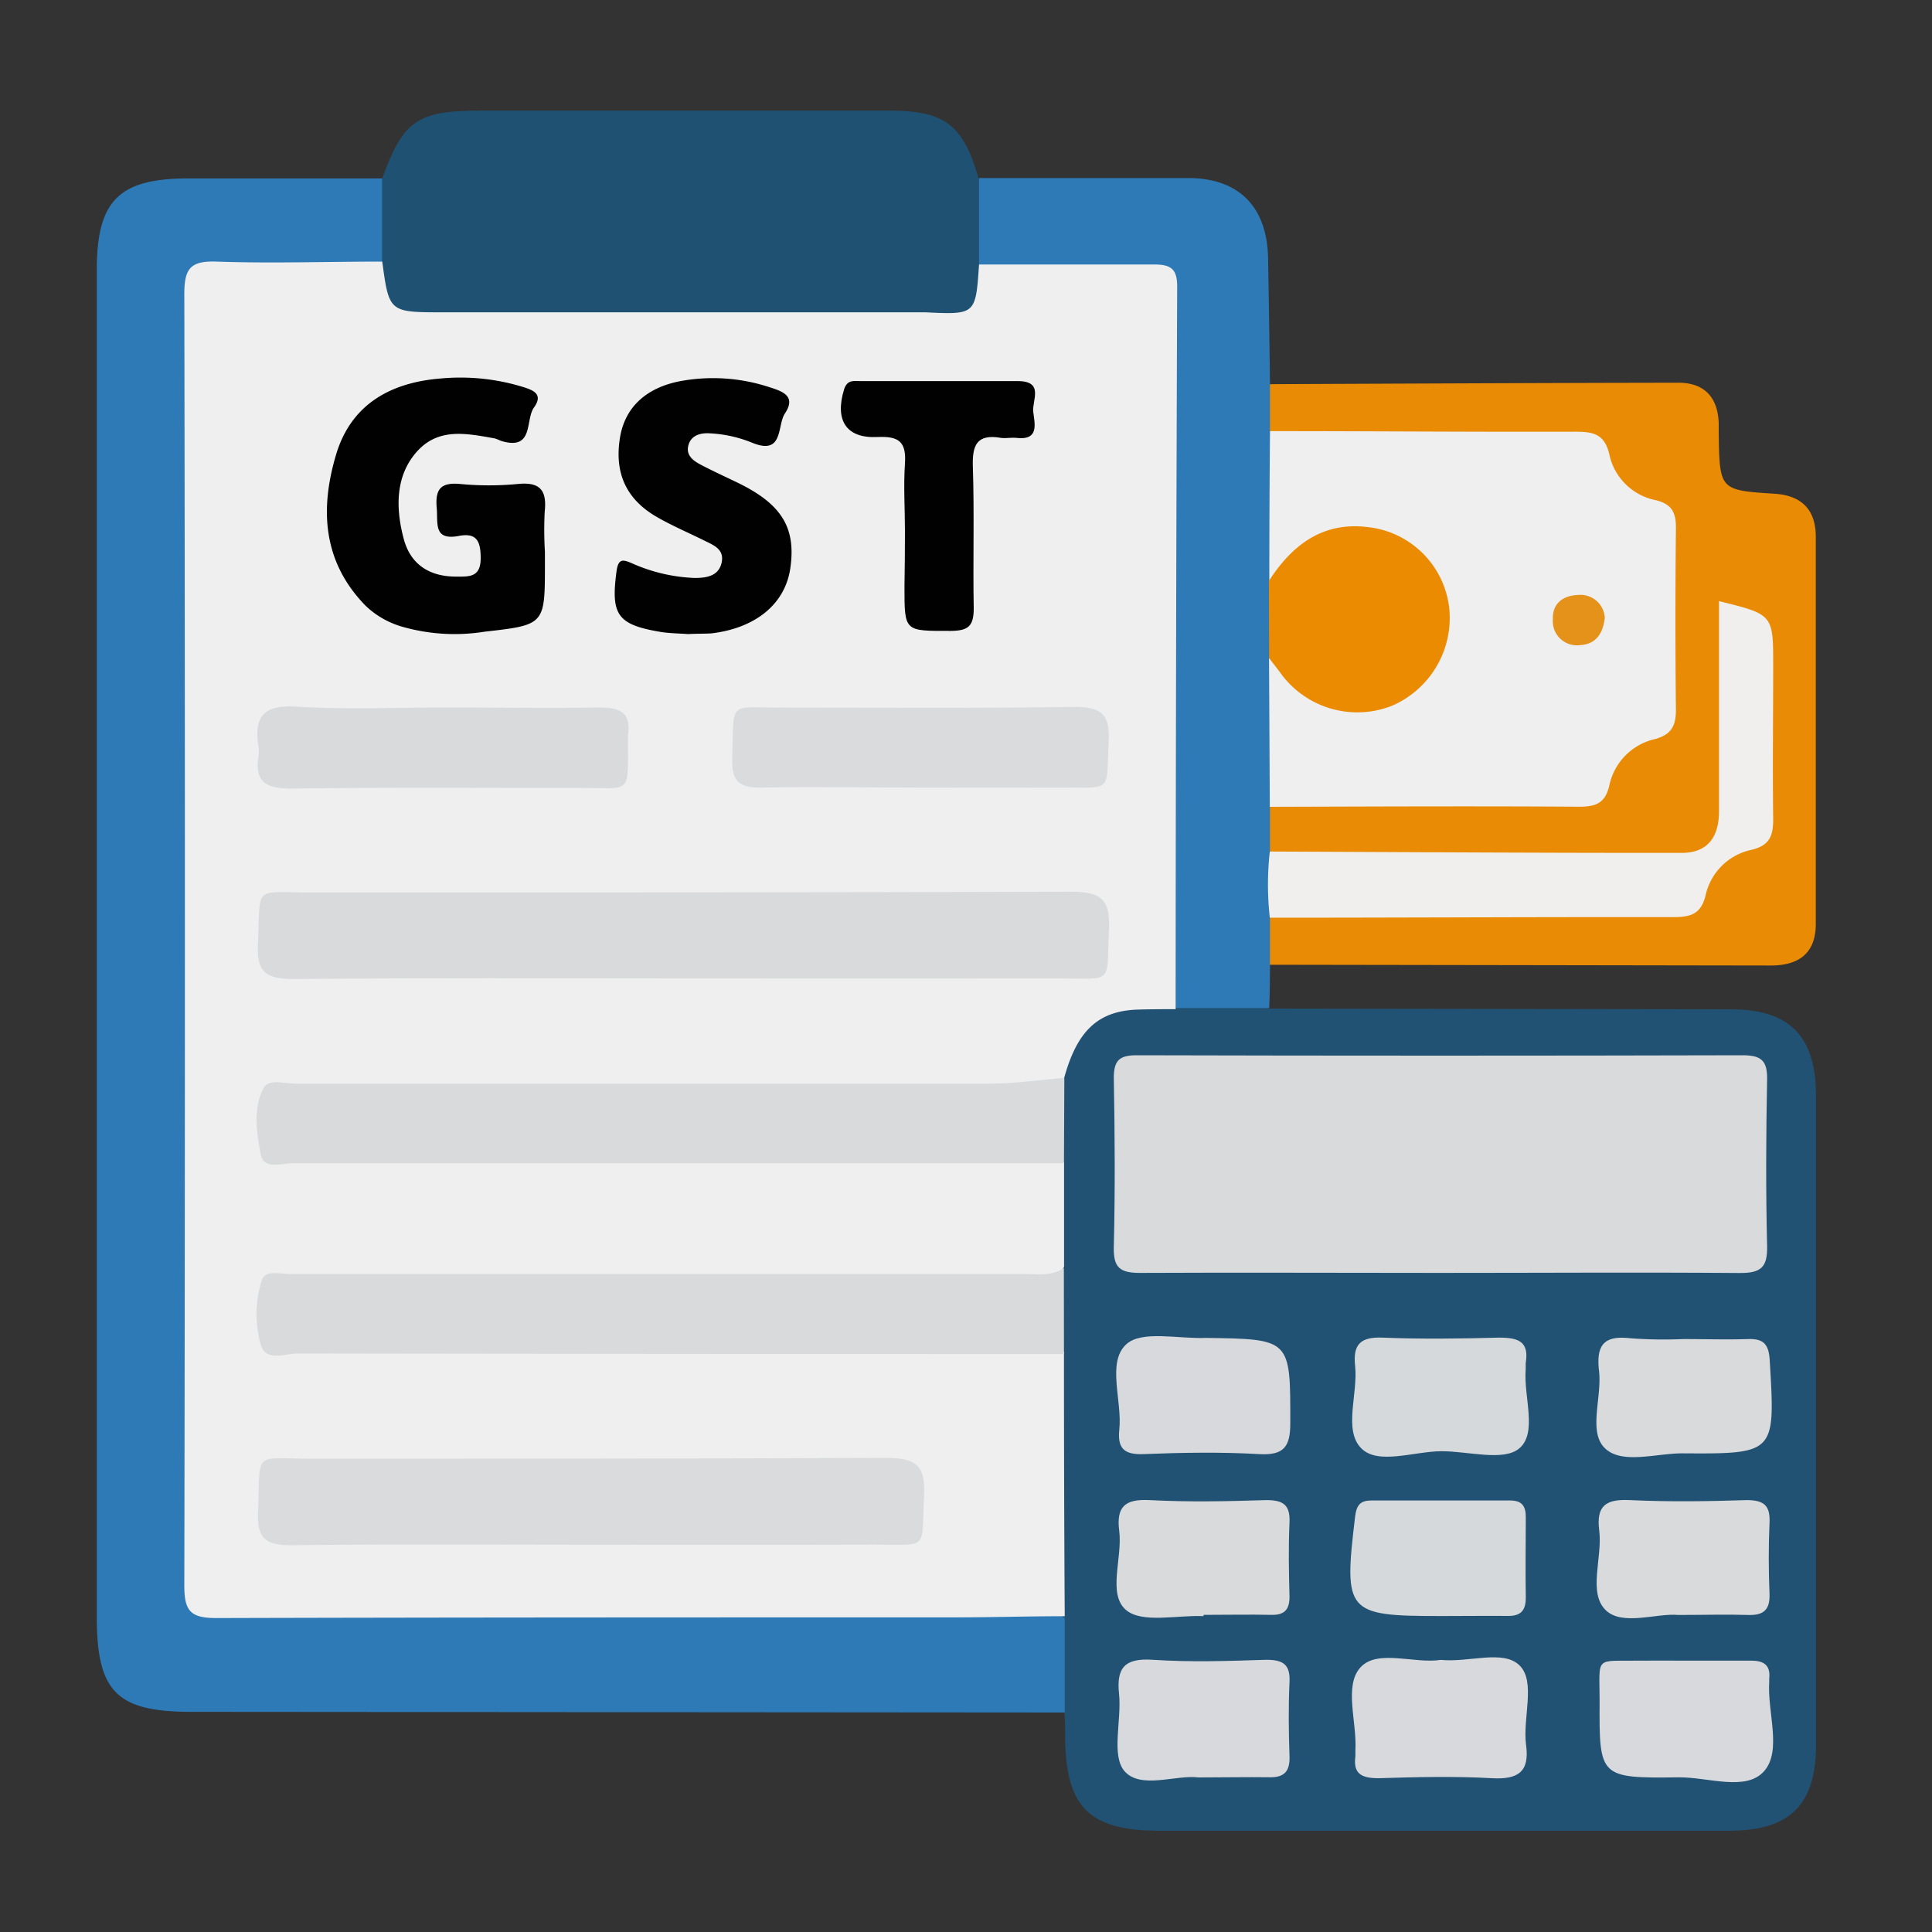
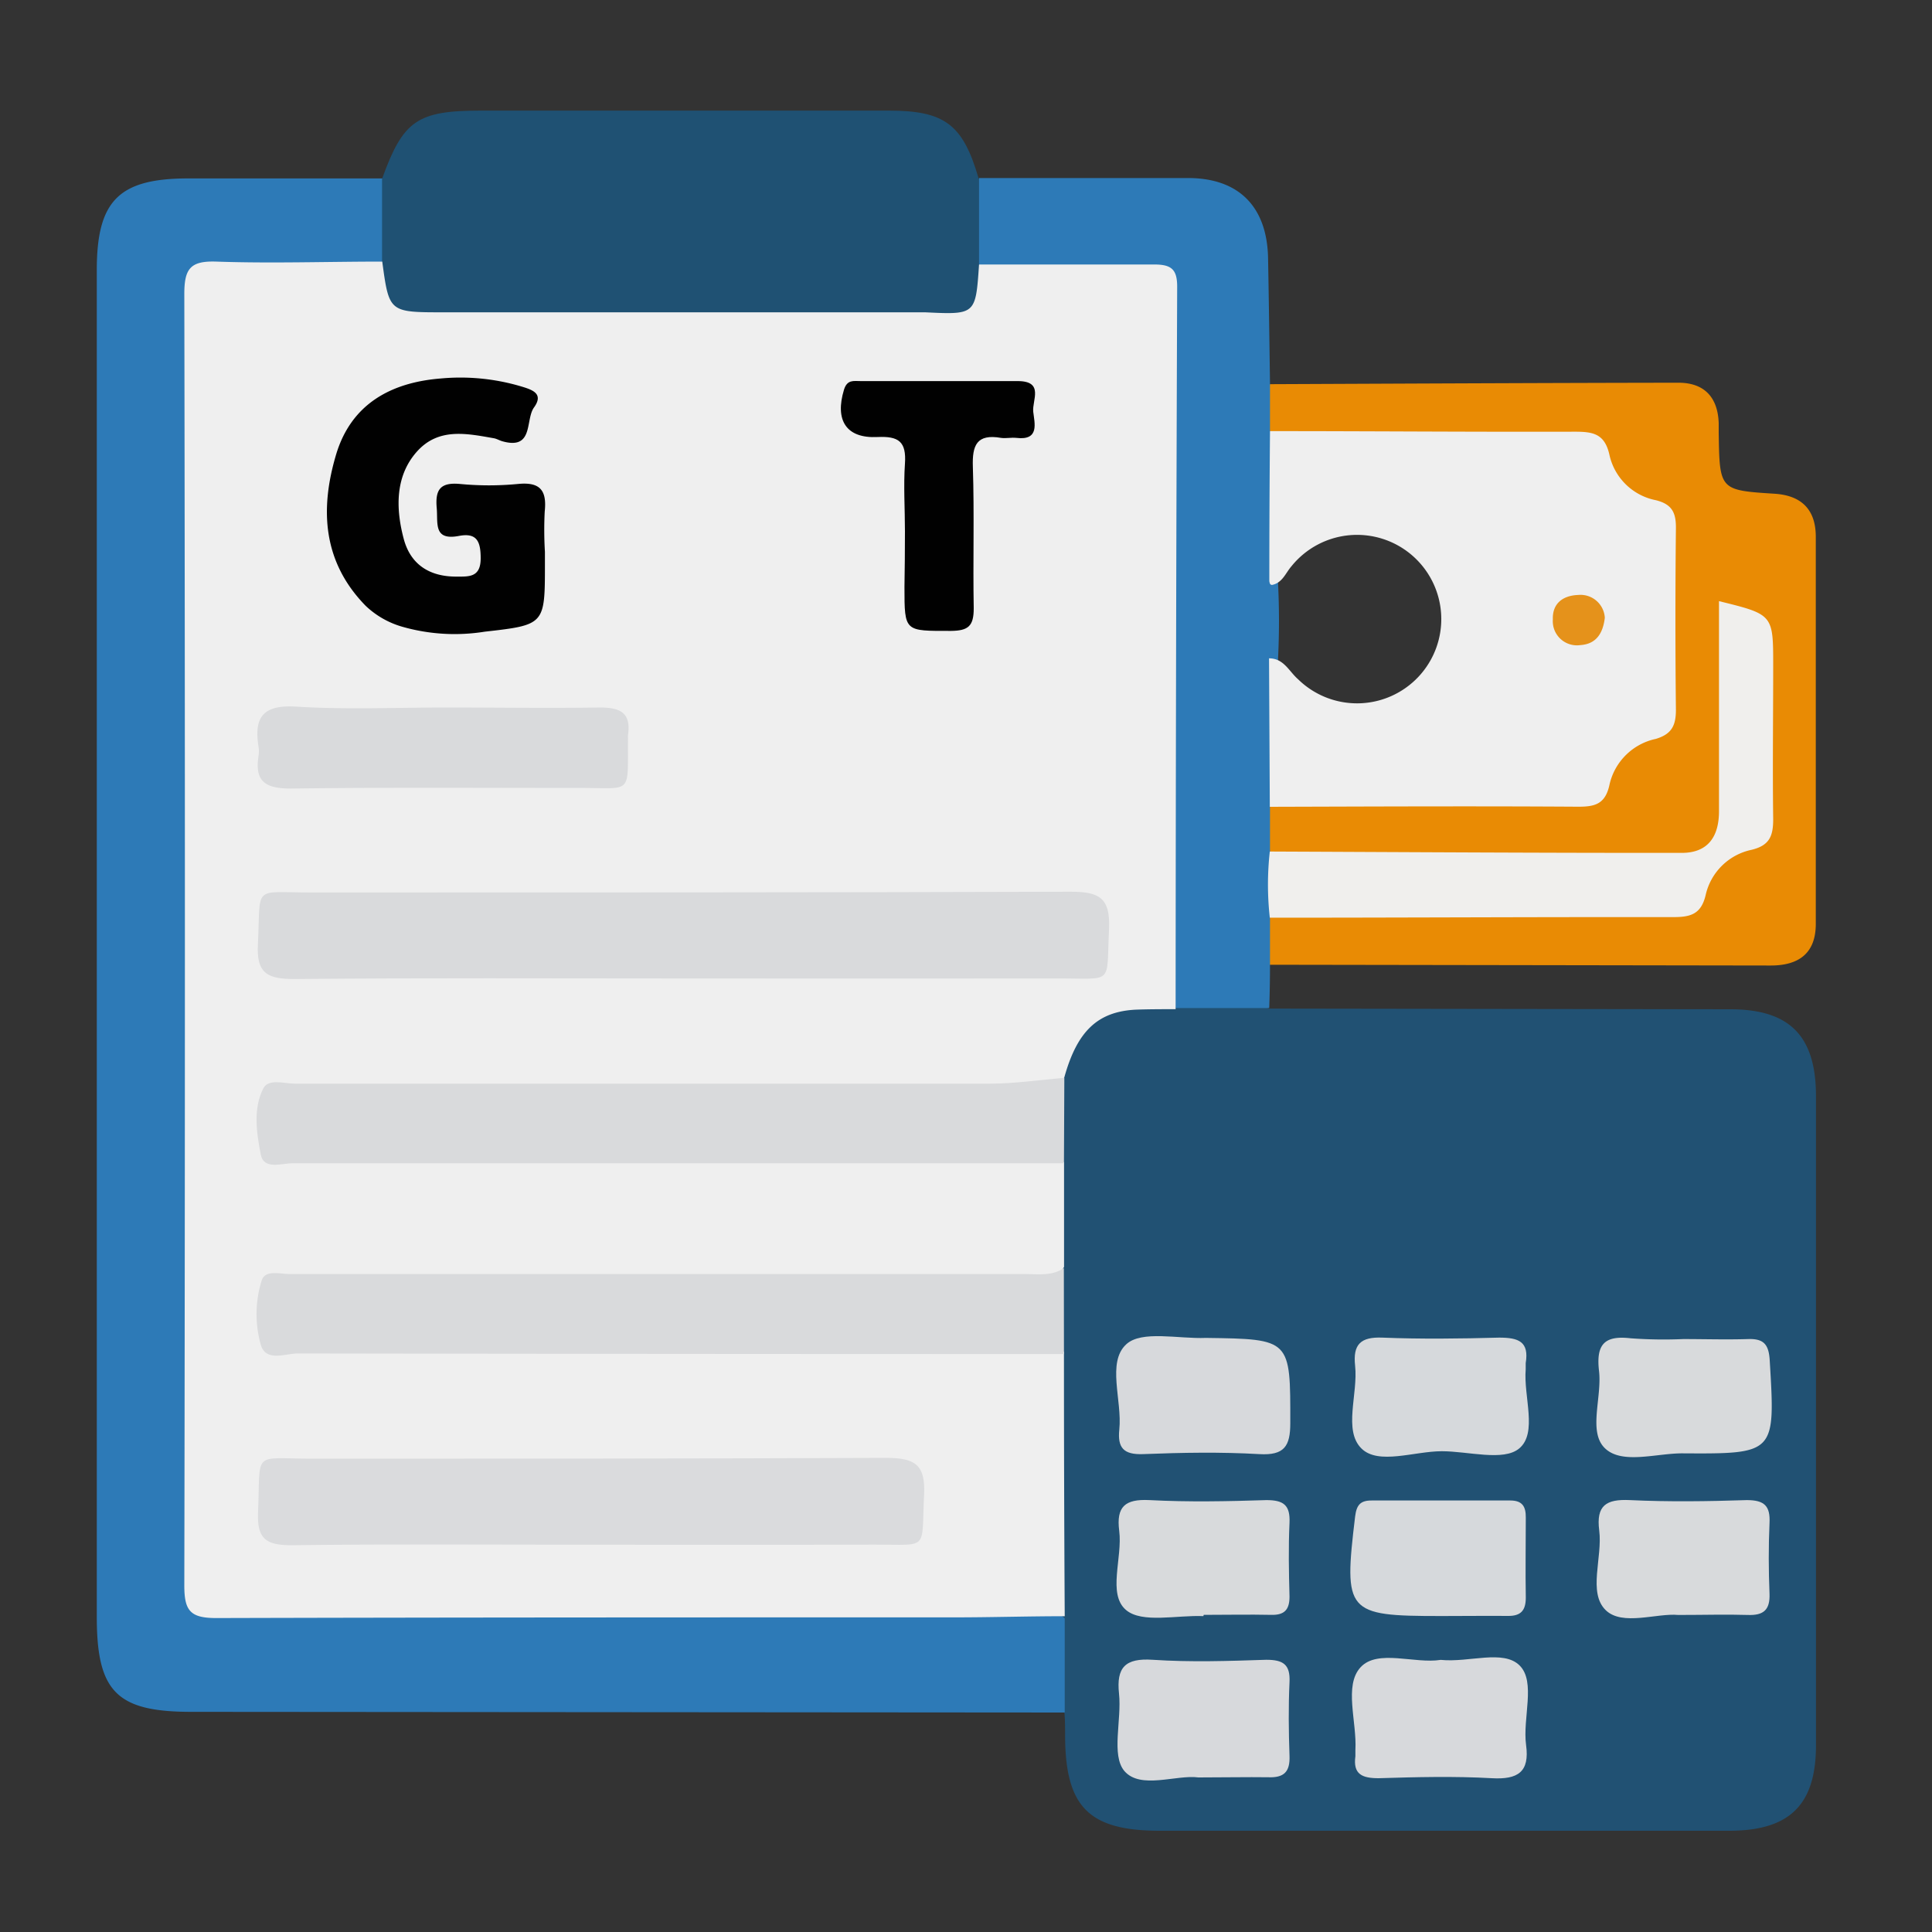
<svg xmlns="http://www.w3.org/2000/svg" id="Layer_1" data-name="Layer 1" viewBox="0 0 200 200">
  <rect x="0" y="0" width="200" height="200" fill="#333333" stroke="none" />
  <defs>
    <style>.cls-1{fill:#215173;}.cls-2{fill:#2d7ab7;}.cls-3{fill:#e98b04;}.cls-4{fill:#1f5173;}.cls-5{fill:#efefef;}.cls-6{fill:#d9dadc;}.cls-7{fill:#d7d9dc;}.cls-8{fill:#d6d9dc;}.cls-9{fill:#d8d9dc;}.cls-10{fill:#d8dadc;}.cls-11{fill:#f0efed;}.cls-12{fill:#eb8b01;}.cls-13{fill:#dadbdd;}.cls-14{fill:#010101;}.cls-15{fill:#e5921b;}</style>
  </defs>
  <title>New Icons</title>
  <path class="cls-1" d="M131.35,104.41l47.76.07c6.15,0,8.88,2.75,8.88,9q0,33.59,0,67.18c0,6.17-2.72,8.86-9,8.86q-29.45,0-58.9,0c-7.32,0-9.77-2.42-9.83-9.67,0-.85,0-1.7-.07-2.54-1.77-3.12-.84-6.48-.9-9.75q-.31-13.59,0-27.18c-.2-3-.09-6,0-9.07-.13-3.58-.15-7.16,0-10.74a66.89,66.89,0,0,1,.07-8.76c1.08-5.8,3.79-8.14,9.57-8.28,1,0,2.09,0,3.14,0C125.19,103.61,128.4,102.66,131.35,104.41Z" />
  <path class="cls-2" d="M110.22,167.53q0,4.88,0,9.75l-90.41-.07c-7.72,0-9.79-2.08-9.79-9.82q0-69.72,0-139.44c0-7.2,2.3-9.49,9.53-9.48l20.06,0a9.7,9.7,0,0,1,0,9.09c-1.4,1-3,.85-4.61.87-3.93.06-7.86,0-11.79,0-2,0-3,.83-2.93,2.85,0,1.06,0,2.12,0,3.18q0,63.08,0,126.15c0,5.74,0,5.75,5.8,5.75q39.18,0,78.37,0C106.39,166.46,108.49,166.05,110.22,167.53Z" />
  <path class="cls-3" d="M131.47,39.77c14.1-.06,28.19-.13,42.29-.15,2.67,0,4.07,1.51,4.16,4.19,0,.32,0,.64,0,1,.09,5.91.09,5.94,5.77,6.3,2.86.18,4.28,1.7,4.28,4.46q0,20,0,40.07c0,3.08-1.8,4.32-4.7,4.31l-51.84-.08c-1.59-1.6-1.29-3.31-.31-5.07,1.49-1.11,3.23-.88,4.91-.88,11.36,0,22.71-.06,34.07,0,2.85,0,5.2-.34,6.45-3.38A6.47,6.47,0,0,1,180,87.36a4,4,0,0,0,2.45-4.05c0-5.2,0-10.4,0-15.6a8.75,8.75,0,0,0-.17-1.58,2.17,2.17,0,0,0-2.22-1.9c-1.45,0-1.18,1.28-1.19,2.15-.07,5.31,0,10.61,0,15.92,0,5.5-1.7,7.22-7.27,7.27-12,.09-24,.05-36,0-1.69,0-3.44,0-4.66-1.51A4.62,4.62,0,0,1,131,83.4c1.43-1.23,3.19-1,4.86-1,8.37,0,16.74-.05,25.11,0,2.41,0,4.35-.37,5.34-2.94A6.89,6.89,0,0,1,169.94,76a4.18,4.18,0,0,0,2.36-4.14c0-5.19,0-10.38,0-15.58a4.14,4.14,0,0,0-2.39-4.1,7.4,7.4,0,0,1-3.81-3.69c-1-2.59-2.93-3-5.32-2.95q-12.56.07-25.11,0c-1.66,0-3.44.27-4.77-1.17C130.18,42.76,129.92,41.15,131.47,39.77Z" />
  <path class="cls-4" d="M39.55,27.33q0-4.41,0-8.82c2.19-6.06,3.65-7.06,10.27-7.06H92c5.79,0,7.68,1.42,9.3,7,1.86,2.87.83,6,1,9.11.22,5.17-.51,6-5.6,6-17.47,0-34.93.06-52.4,0C39.43,33.53,37.93,31.45,39.55,27.33Z" />
  <path class="cls-2" d="M101.35,27.38q0-4.47,0-8.95c7.21,0,14.42,0,21.63,0,5.29,0,8.19,3,8.29,8.29.08,4.34.14,8.68.2,13q0,2.42,0,4.85c1.46,2.07.79,4.44.92,6.69.17,3-.19,6-.09,9.07a78.31,78.31,0,0,1,0,7.89c0,3.68.18,7.35.09,11,0,1.47,0,3-.92,4.23l0,4.63a6.94,6.94,0,0,1,0,6.85q0,2.42,0,4.83t-.08,4.59l-9.65,0c-1.41-1.61-1.06-3.6-1.07-5.47q0-31.77,0-63.54c0-7.61.47-6.89-6.8-6.95-2.86,0-5.72,0-8.58,0C103.85,28.43,102.46,28.42,101.35,27.38Z" />
  <path class="cls-5" d="M101.35,27.38c6,0,12.09,0,18.14,0,1.78,0,2.38.51,2.37,2.33q-.14,37.38-.16,74.76c-1.38,0-2.75,0-4.13.05-3.94.2-6.06,2.22-7.39,7-.55,1.14-1.61,1.23-2.68,1.37a56.15,56.15,0,0,1-7.31.36H34c-1.17,0-2.33,0-3.5,0-1.92,0-2.57,1.06-2.57,2.84s.45,3.13,2.61,3.15c1.17,0,2.33,0,3.5,0q35.33,0,70.66,0c1.86,0,3.86-.4,5.45,1.09v10.82c-1.29,2.21-3.5,1.7-5.43,1.7-17,.05-34,0-50.93,0-7.43,0-14.86,0-22.28,0-1.55,0-3.27-.16-3.54,2.19-.31,2.72.38,3.7,3.19,3.81,3.07.13,6.15,0,9.23,0q32.15,0,64.3,0c1.87,0,3.86-.39,5.45,1.1q0,13.68.08,27.36c-3.82,0-7.63.12-11.45.12-25.46,0-50.93,0-76.39.07-2.7,0-3.3-.77-3.3-3.37q.12-66.84,0-133.69c0-2.61.61-3.45,3.3-3.36,5.72.2,11.46,0,17.19,0,.71,5.25.71,5.25,6.33,5.25H95.77C101,32.58,101,32.58,101.35,27.38Z" />
-   <path class="cls-6" d="M148.88,131.77c-10.3,0-20.59-.05-30.89,0-2.06,0-2.74-.55-2.69-2.67.14-5.84.11-11.68,0-17.51,0-1.81.57-2.35,2.36-2.35q31.37.08,62.74,0c1.93,0,2.57.56,2.53,2.52-.11,5.73-.14,11.47,0,17.19.06,2.25-.64,2.85-2.86,2.83C169.69,131.7,159.29,131.77,148.88,131.77Z" />
  <path class="cls-6" d="M110.14,120.42q-39.92,0-79.85,0c-1.15,0-3,.72-3.3-.93-.43-2.23-.81-4.71.27-6.82.54-1.05,2.16-.49,3.29-.49q35.95,0,71.9,0c2.58,0,5.15-.39,7.73-.6Z" />
  <path class="cls-6" d="M110.14,140.17q-39.65,0-79.3-.06c-1.33,0-3.39.94-3.87-1a11.69,11.69,0,0,1,.13-6.59c.39-1.1,1.9-.63,2.92-.63q17.36,0,34.71,0h41.4c1.37,0,2.78.22,4-.62Z" />
  <path class="cls-7" d="M149.14,171.83c2.94.3,6.49-1.11,8.18.59s.28,5.44.66,8.23-.85,3.58-3.54,3.43c-3.9-.22-7.82-.12-11.73,0-1.71,0-2.66-.41-2.4-2.28,0-.21,0-.42,0-.63.17-2.93-1.22-6.68.54-8.58S146.45,172.26,149.14,171.83Z" />
  <path class="cls-8" d="M149.25,150.23c-2.84,0-6.55,1.45-8.31-.28-1.91-1.88-.34-5.65-.66-8.57-.24-2.2.56-3,2.82-2.91,4,.16,8.07.11,12.1,0,2,0,3.11.41,2.74,2.64,0,.21,0,.43,0,.64-.24,2.82,1.26,6.59-.68,8.2C155.63,151.3,152,150.23,149.25,150.23Z" />
  <path class="cls-8" d="M149.41,167.29h-.32c-9.73,0-10-.38-8.81-10.29.15-1.21.54-1.68,1.74-1.67q7.16,0,14.32,0c1.27,0,1.62.64,1.61,1.78,0,2.76-.05,5.52,0,8.27,0,1.36-.53,1.92-1.87,1.9C153.86,167.26,151.63,167.29,149.41,167.29Z" />
-   <path class="cls-9" d="M174.29,171.91c2.34,0,4.67,0,7,0,1.36,0,2,.51,1.86,1.86,0,.11,0,.21,0,.32-.21,3.16,1.34,7.13-.53,9.26s-5.8.61-8.82.64c-8.23.1-8.25,0-8.21-7.87,0-4.79-.6-4.14,4.24-4.21C171.32,171.89,172.8,171.91,174.29,171.91Z" />
  <path class="cls-7" d="M124.06,184c-2.29-.31-6,1.28-7.67-.67-1.38-1.65-.26-5.28-.55-8s.64-3.7,3.48-3.51c3.91.26,7.84.13,11.76,0,1.74,0,2.5.47,2.41,2.32-.12,2.54-.09,5.09,0,7.63.06,1.64-.56,2.28-2.22,2.21C129,183.95,126.81,184,124.06,184Z" />
  <path class="cls-7" d="M124.84,138.5c8.8.12,8.74.12,8.73,8.83,0,2.38-.62,3.35-3.2,3.2-4-.23-8-.16-12.05,0-2,.07-2.65-.65-2.45-2.55.31-3-1.31-6.94.71-8.81C118.17,137.68,122,138.62,124.84,138.5Z" />
  <path class="cls-10" d="M174.25,138.62c2.23,0,4.46.07,6.69,0,1.63-.06,2.16.54,2.26,2.19.58,9.67.62,9.7-9.06,9.64-2.73,0-6.24,1.17-8-.53s-.29-5.25-.61-8,.56-3.7,3.28-3.38A47.18,47.18,0,0,0,174.25,138.62Z" />
  <path class="cls-10" d="M124.57,167.3c-2.74-.12-6.34.77-8-.63-1.95-1.65-.35-5.4-.71-8.2-.32-2.51.61-3.31,3.14-3.18,4,.21,8.07.13,12.1,0,1.78,0,2.47.52,2.39,2.35-.12,2.54-.07,5.09,0,7.64,0,1.35-.52,1.92-1.88,1.89-2.33-.05-4.67,0-7,0Z" />
  <path class="cls-10" d="M173.73,167.18c-2.23-.21-5.78,1.17-7.5-.49-1.88-1.82-.32-5.45-.68-8.26-.33-2.58.71-3.26,3.18-3.14,4,.19,8.07.13,12.1,0,1.82,0,2.44.6,2.35,2.38-.11,2.44-.1,4.88,0,7.32.06,1.68-.63,2.25-2.25,2.19C178.7,167.11,176.47,167.18,173.73,167.18Z" />
  <path class="cls-5" d="M131.45,83.52l-.08-15.37c1.53,0,2.06,1.34,3,2.16a8.72,8.72,0,1,0-.68-11.69c-.61.7-.93,1.71-2,1.93a.25.25,0,0,1-.21-.1,1.07,1.07,0,0,1-.08-.31q0-7.76.07-15.51c10.5,0,21,.09,31.51.06,1.87,0,3.15.15,3.64,2.45a6.13,6.13,0,0,0,4.79,4.64c1.7.42,2.1,1.32,2.08,2.93q-.1,9.39,0,18.78c0,1.63-.45,2.51-2.08,3a6.24,6.24,0,0,0-4.78,4.67c-.43,2.1-1.52,2.36-3.32,2.35C152.67,83.44,142.06,83.49,131.45,83.52Z" />
  <path class="cls-11" d="M131.45,95a30.84,30.84,0,0,1,0-6.85c14.21.06,28.43.15,42.64.14,2.76,0,3.88-1.73,3.86-4.39,0-7.21,0-14.41,0-21.67,5.61,1.38,5.61,1.38,5.61,6.67s-.07,10.61,0,15.91c0,1.75-.39,2.71-2.23,3.16a6.17,6.17,0,0,0-4.76,4.68c-.48,2.06-1.65,2.29-3.43,2.29C159.25,94.92,145.35,95,131.45,95Z" />
-   <path class="cls-12" d="M131.36,60.13c2.39-3.7,5.54-6.13,10.18-5.57a9.5,9.5,0,0,1,8.5,8.56,9.91,9.91,0,0,1-5.94,9.94,9.8,9.8,0,0,1-11.58-3.44c-.37-.5-.76-1-1.14-1.48Q131.37,64.14,131.36,60.13Z" />
-   <path class="cls-6" d="M70.6,101.29c-13.36,0-26.72-.07-40.08.06-2.77,0-4-.52-3.82-3.63.31-6.19-.64-5.33,5.54-5.33,26.19,0,52.38,0,78.57-.08,2.95,0,4.13.6,4,3.8-.3,5.95.6,5.16-5.37,5.18C96.47,101.31,83.54,101.29,70.6,101.29Z" />
+   <path class="cls-6" d="M70.6,101.29c-13.36,0-26.72-.07-40.08.06-2.77,0-4-.52-3.82-3.63.31-6.19-.64-5.33,5.54-5.33,26.19,0,52.38,0,78.57-.08,2.95,0,4.13.6,4,3.8-.3,5.95.6,5.16-5.37,5.18C96.47,101.31,83.54,101.29,70.6,101.29" />
  <path class="cls-13" d="M61,159.91c-10.28,0-20.56-.08-30.84.05-2.58,0-3.55-.62-3.45-3.34C27,150.07,26,151,32.27,151c19.82,0,39.64,0,59.46-.08,3,0,4.09.7,3.93,3.84-.29,5.84.57,5.12-5.09,5.14C80.72,159.93,70.86,159.91,61,159.91Z" />
  <path class="cls-14" d="M56.41,57.12q0,.64,0,1.27c0,6.26,0,6.3-6.22,7a19.71,19.71,0,0,1-8.51-.5,9.13,9.13,0,0,1-3.83-2.18c-4.45-4.55-4.75-10-3.05-15.68,1.56-5.19,5.65-7.44,10.83-7.85a22.08,22.08,0,0,1,8.18.78c1.21.36,2.54.73,1.47,2.22-.92,1.27,0,4.4-3.24,3.51-.31-.08-.59-.26-.9-.32-2.84-.5-5.76-1.13-8,1.4s-2.18,5.87-1.35,9c.71,2.69,2.7,3.93,5.46,3.92,1.31,0,2.51.09,2.51-1.9,0-1.73-.39-2.67-2.26-2.31-2.66.5-2.15-1.32-2.29-2.88-.17-1.91.36-2.69,2.41-2.5a31.43,31.43,0,0,0,6,0c2.3-.23,3,.67,2.77,2.84A37.58,37.58,0,0,0,56.41,57.12Z" />
-   <path class="cls-14" d="M71.23,65.64c-.88-.07-2-.07-3-.25-4.35-.75-5-1.8-4.41-6.23.18-1.36.65-1.26,1.62-.84a17.48,17.48,0,0,0,6.47,1.51c1.2,0,2.48-.18,2.79-1.58s-.83-1.81-1.79-2.29c-1.61-.8-3.28-1.51-4.84-2.4-3.26-1.85-4.5-4.61-3.88-8.31.52-3.1,2.72-5.15,6.32-5.81a18.68,18.68,0,0,1,9.11.63c1.46.46,2.81.95,1.63,2.74-.83,1.25-.1,4.4-3.44,3a13.34,13.34,0,0,0-4.31-.95c-.85-.06-2,.12-2.26,1.33-.21,1,.57,1.53,1.33,1.93,1.22.64,2.47,1.21,3.71,1.81,4.62,2.22,6.15,4.68,5.53,8.91-.54,3.68-3.58,6.19-8.19,6.73C72.9,65.61,72.15,65.59,71.23,65.64Z" />
-   <path class="cls-13" d="M95.39,81.53c-5.51,0-11-.1-16.51,0-2.35.06-3.16-.64-3.08-3,.2-6.14-.54-5.26,5.23-5.28,10.06,0,20.12.08,30.17-.07,2.78,0,3.71.69,3.57,3.54-.26,5.38.44,4.78-4.77,4.81C105.13,81.55,100.26,81.53,95.39,81.53Z" />
  <path class="cls-6" d="M46.23,73.24c5.29,0,10.59.08,15.88,0,2.16,0,3.23.59,2.9,2.86a2.42,2.42,0,0,0,0,.32c-.05,5.95.53,5.13-5,5.15-10,0-19.91-.07-29.86.06-2.58,0-3.81-.64-3.39-3.35a3.11,3.11,0,0,0,0-1c-.49-3.08.51-4.34,3.91-4.13C35.84,73.47,41,73.24,46.23,73.24Z" />
  <path class="cls-14" d="M93.68,55c0-2.34-.16-4.69,0-7s-.67-2.86-2.85-2.76c-3.24.16-4.42-1.74-3.46-4.9.33-1.07,1-.89,1.73-.89,5.42,0,10.83,0,16.25,0,2.77,0,1.48,2,1.61,3.17s.68,3-1.74,2.71c-.52-.06-1.07.07-1.59,0-2.52-.44-3,.76-2.92,3,.16,4.88,0,9.77.09,14.65,0,1.84-.57,2.31-2.35,2.33-4.82,0-4.82.13-4.82-4.55Q93.68,57.91,93.68,55Z" />
  <path class="cls-15" d="M166.13,63.95c-.19,1.6-.88,2.72-2.53,2.83a2.5,2.5,0,0,1-2.85-2.66c-.06-1.62,1-2.47,2.62-2.53A2.52,2.52,0,0,1,166.13,63.95Z" />
</svg>